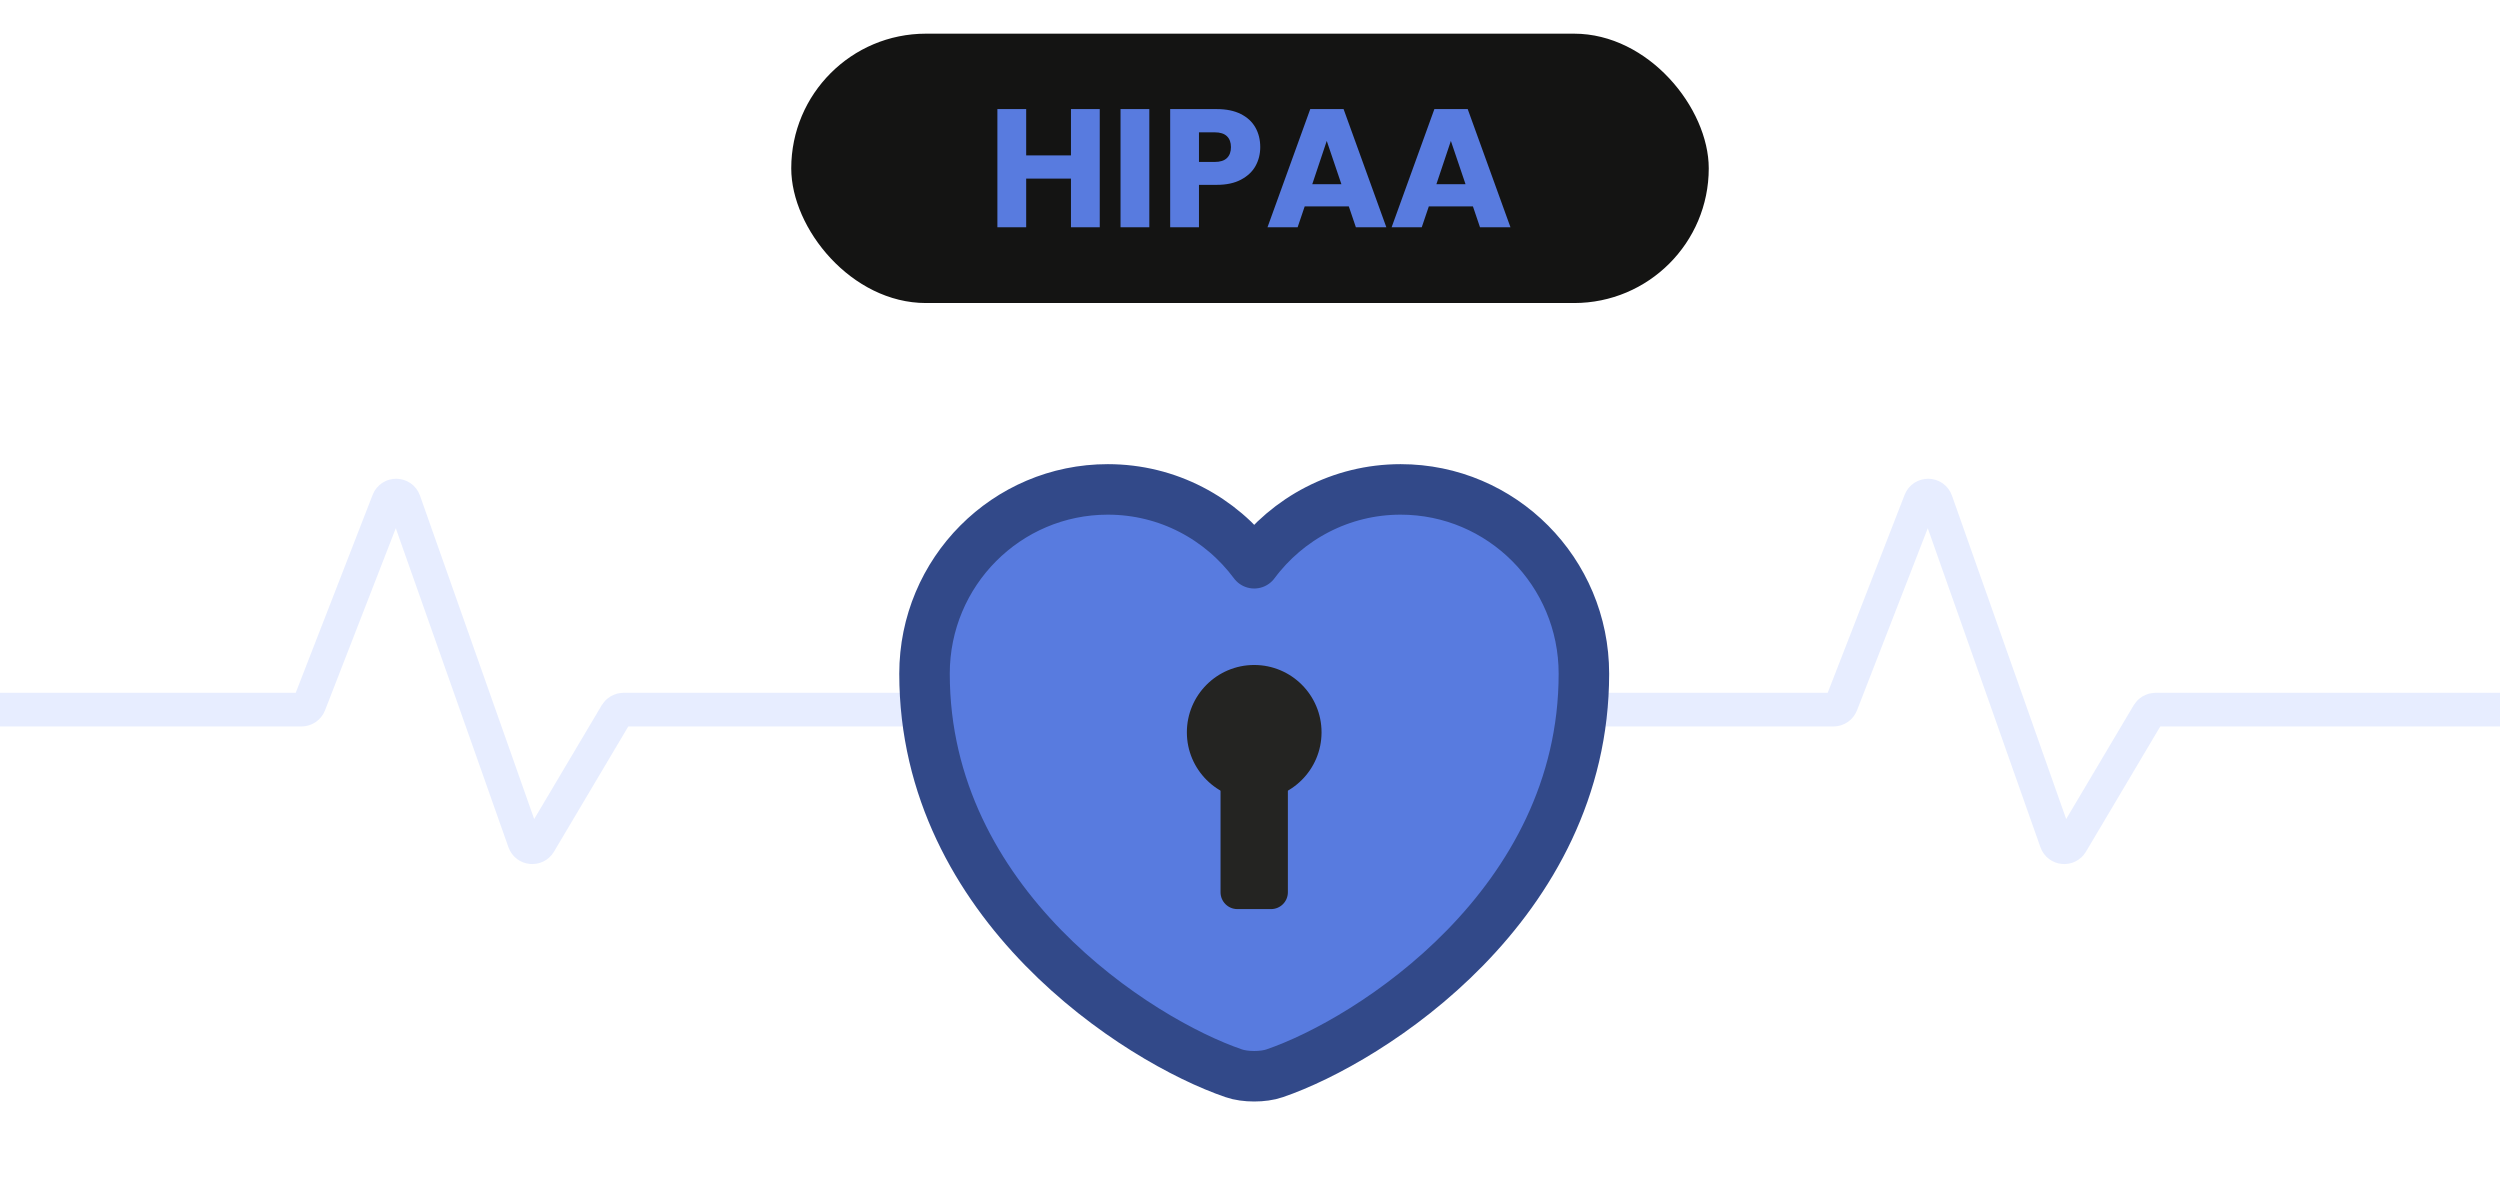
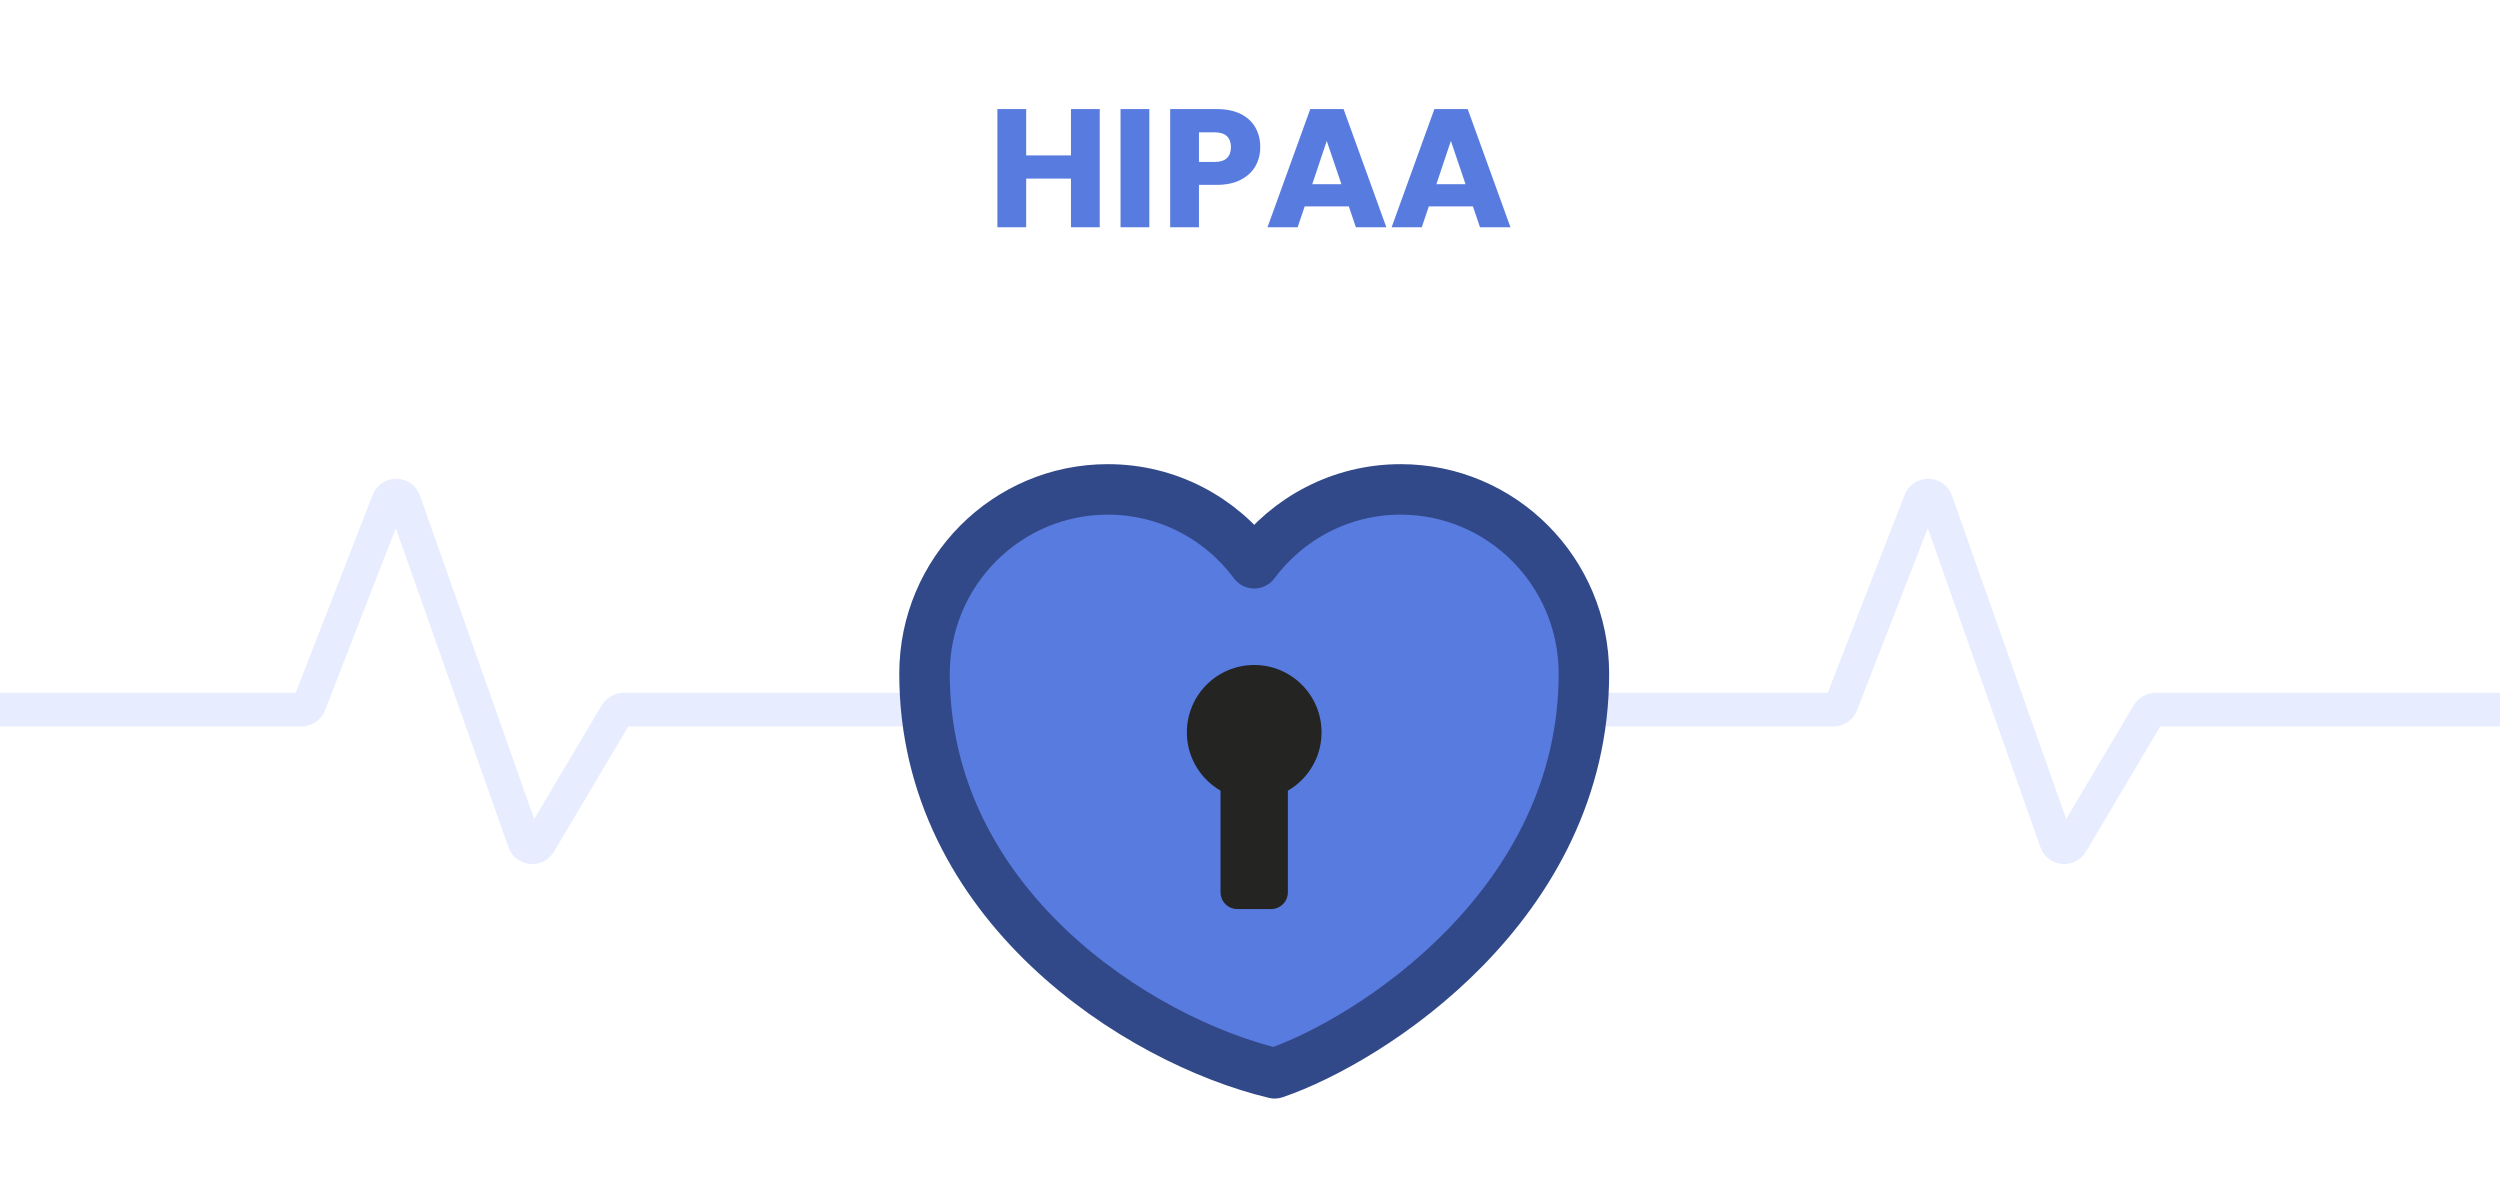
<svg xmlns="http://www.w3.org/2000/svg" width="297" height="140" viewBox="0 0 297 140" fill="none">
  <path d="M115 84.303H145.027H217.815C218.228 84.303 218.598 84.05 218.748 83.666L228.132 59.514C228.468 58.649 229.698 58.669 230.007 59.543L244.288 99.984C244.57 100.784 245.658 100.891 246.091 100.161L255.209 84.793C255.389 84.49 255.716 84.303 256.069 84.303H297" stroke="#A8BEFF" stroke-opacity="0.27" stroke-width="4" />
  <path d="M-1.5 84.303H35.816C36.228 84.303 36.599 84.05 36.748 83.666L46.133 59.514C46.469 58.649 47.699 58.669 48.008 59.543L62.288 99.984C62.571 100.784 63.658 100.891 64.091 100.161L73.21 84.793C73.39 84.49 73.716 84.303 74.07 84.303H115" stroke="#A8BEFF" stroke-opacity="0.27" stroke-width="4" />
-   <path d="M151.428 127.506C150.097 127.976 147.903 127.976 146.572 127.506C135.213 123.628 109.833 107.452 109.833 80.036C109.833 67.933 119.586 58.142 131.61 58.142C138.738 58.142 145.044 61.588 149 66.915C152.956 61.588 159.301 58.142 166.39 58.142C178.414 58.142 188.167 67.933 188.167 80.036C188.167 107.452 162.787 123.628 151.428 127.506Z" fill="#587BDF" stroke="#324989" stroke-width="6" stroke-linecap="round" stroke-linejoin="round" />
+   <path d="M151.428 127.506C135.213 123.628 109.833 107.452 109.833 80.036C109.833 67.933 119.586 58.142 131.61 58.142C138.738 58.142 145.044 61.588 149 66.915C152.956 61.588 159.301 58.142 166.39 58.142C178.414 58.142 188.167 67.933 188.167 80.036C188.167 107.452 162.787 123.628 151.428 127.506Z" fill="#587BDF" stroke="#324989" stroke-width="6" stroke-linecap="round" stroke-linejoin="round" />
  <circle cx="149" cy="87" r="8" fill="#242422" />
  <path d="M145 91C145 88.791 146.791 87 149 87C151.209 87 153 88.791 153 91V106C153 107.105 152.105 108 151 108H147C145.895 108 145 107.105 145 106V91Z" fill="#242422" />
-   <rect x="94" y="4" width="109" height="32" rx="16" fill="#141413" />
  <path d="M130.65 12.96V27H127.23V21.22H121.91V27H118.49V12.96H121.91V18.46H127.23V12.96H130.65ZM136.539 12.96V27H133.119V12.96H136.539ZM149.717 17.48C149.717 18.293 149.531 19.04 149.157 19.72C148.784 20.387 148.211 20.927 147.437 21.34C146.664 21.753 145.704 21.96 144.557 21.96H142.437V27H139.017V12.96H144.557C145.677 12.96 146.624 13.153 147.397 13.54C148.171 13.927 148.751 14.46 149.137 15.14C149.524 15.82 149.717 16.6 149.717 17.48ZM144.297 19.24C144.951 19.24 145.437 19.087 145.757 18.78C146.077 18.473 146.237 18.04 146.237 17.48C146.237 16.92 146.077 16.487 145.757 16.18C145.437 15.873 144.951 15.72 144.297 15.72H142.437V19.24H144.297ZM160.238 24.52H154.998L154.158 27H150.578L155.658 12.96H159.618L164.698 27H161.078L160.238 24.52ZM159.358 21.88L157.618 16.74L155.898 21.88H159.358ZM174.984 24.52H169.744L168.904 27H165.324L170.404 12.96H174.364L179.444 27H175.824L174.984 24.52ZM174.104 21.88L172.364 16.74L170.644 21.88H174.104Z" fill="#587BDF" />
</svg>